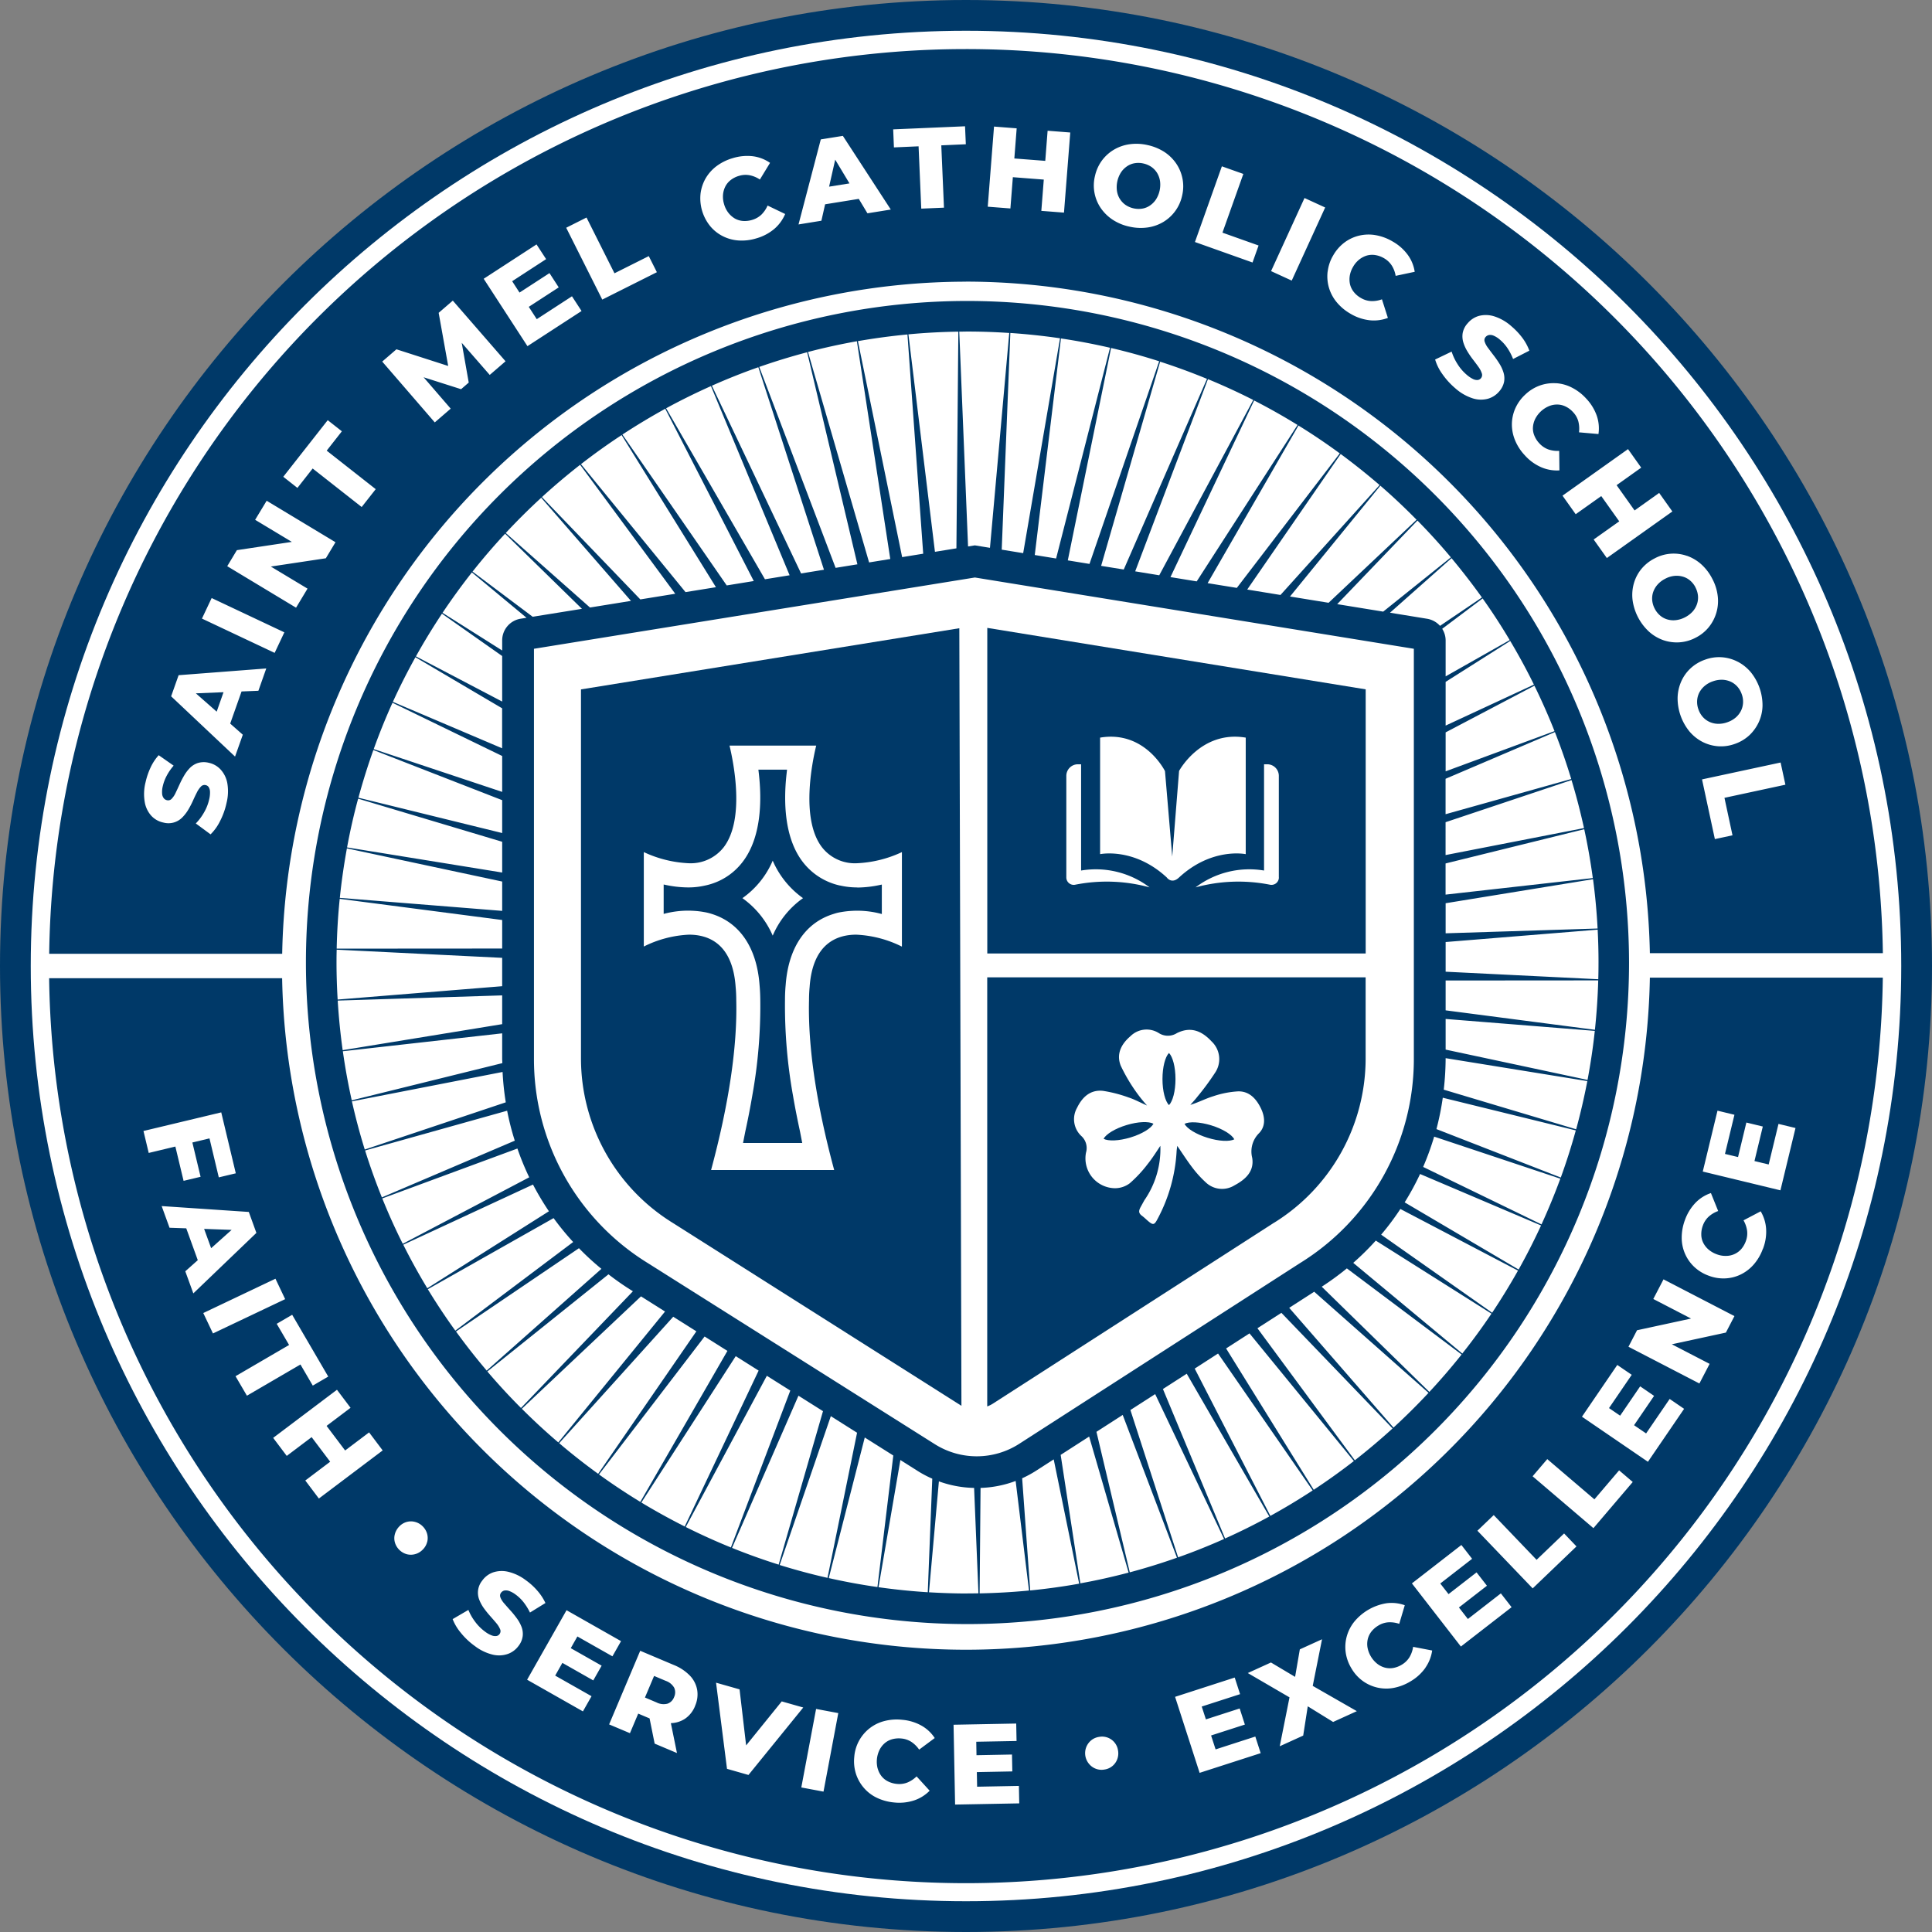
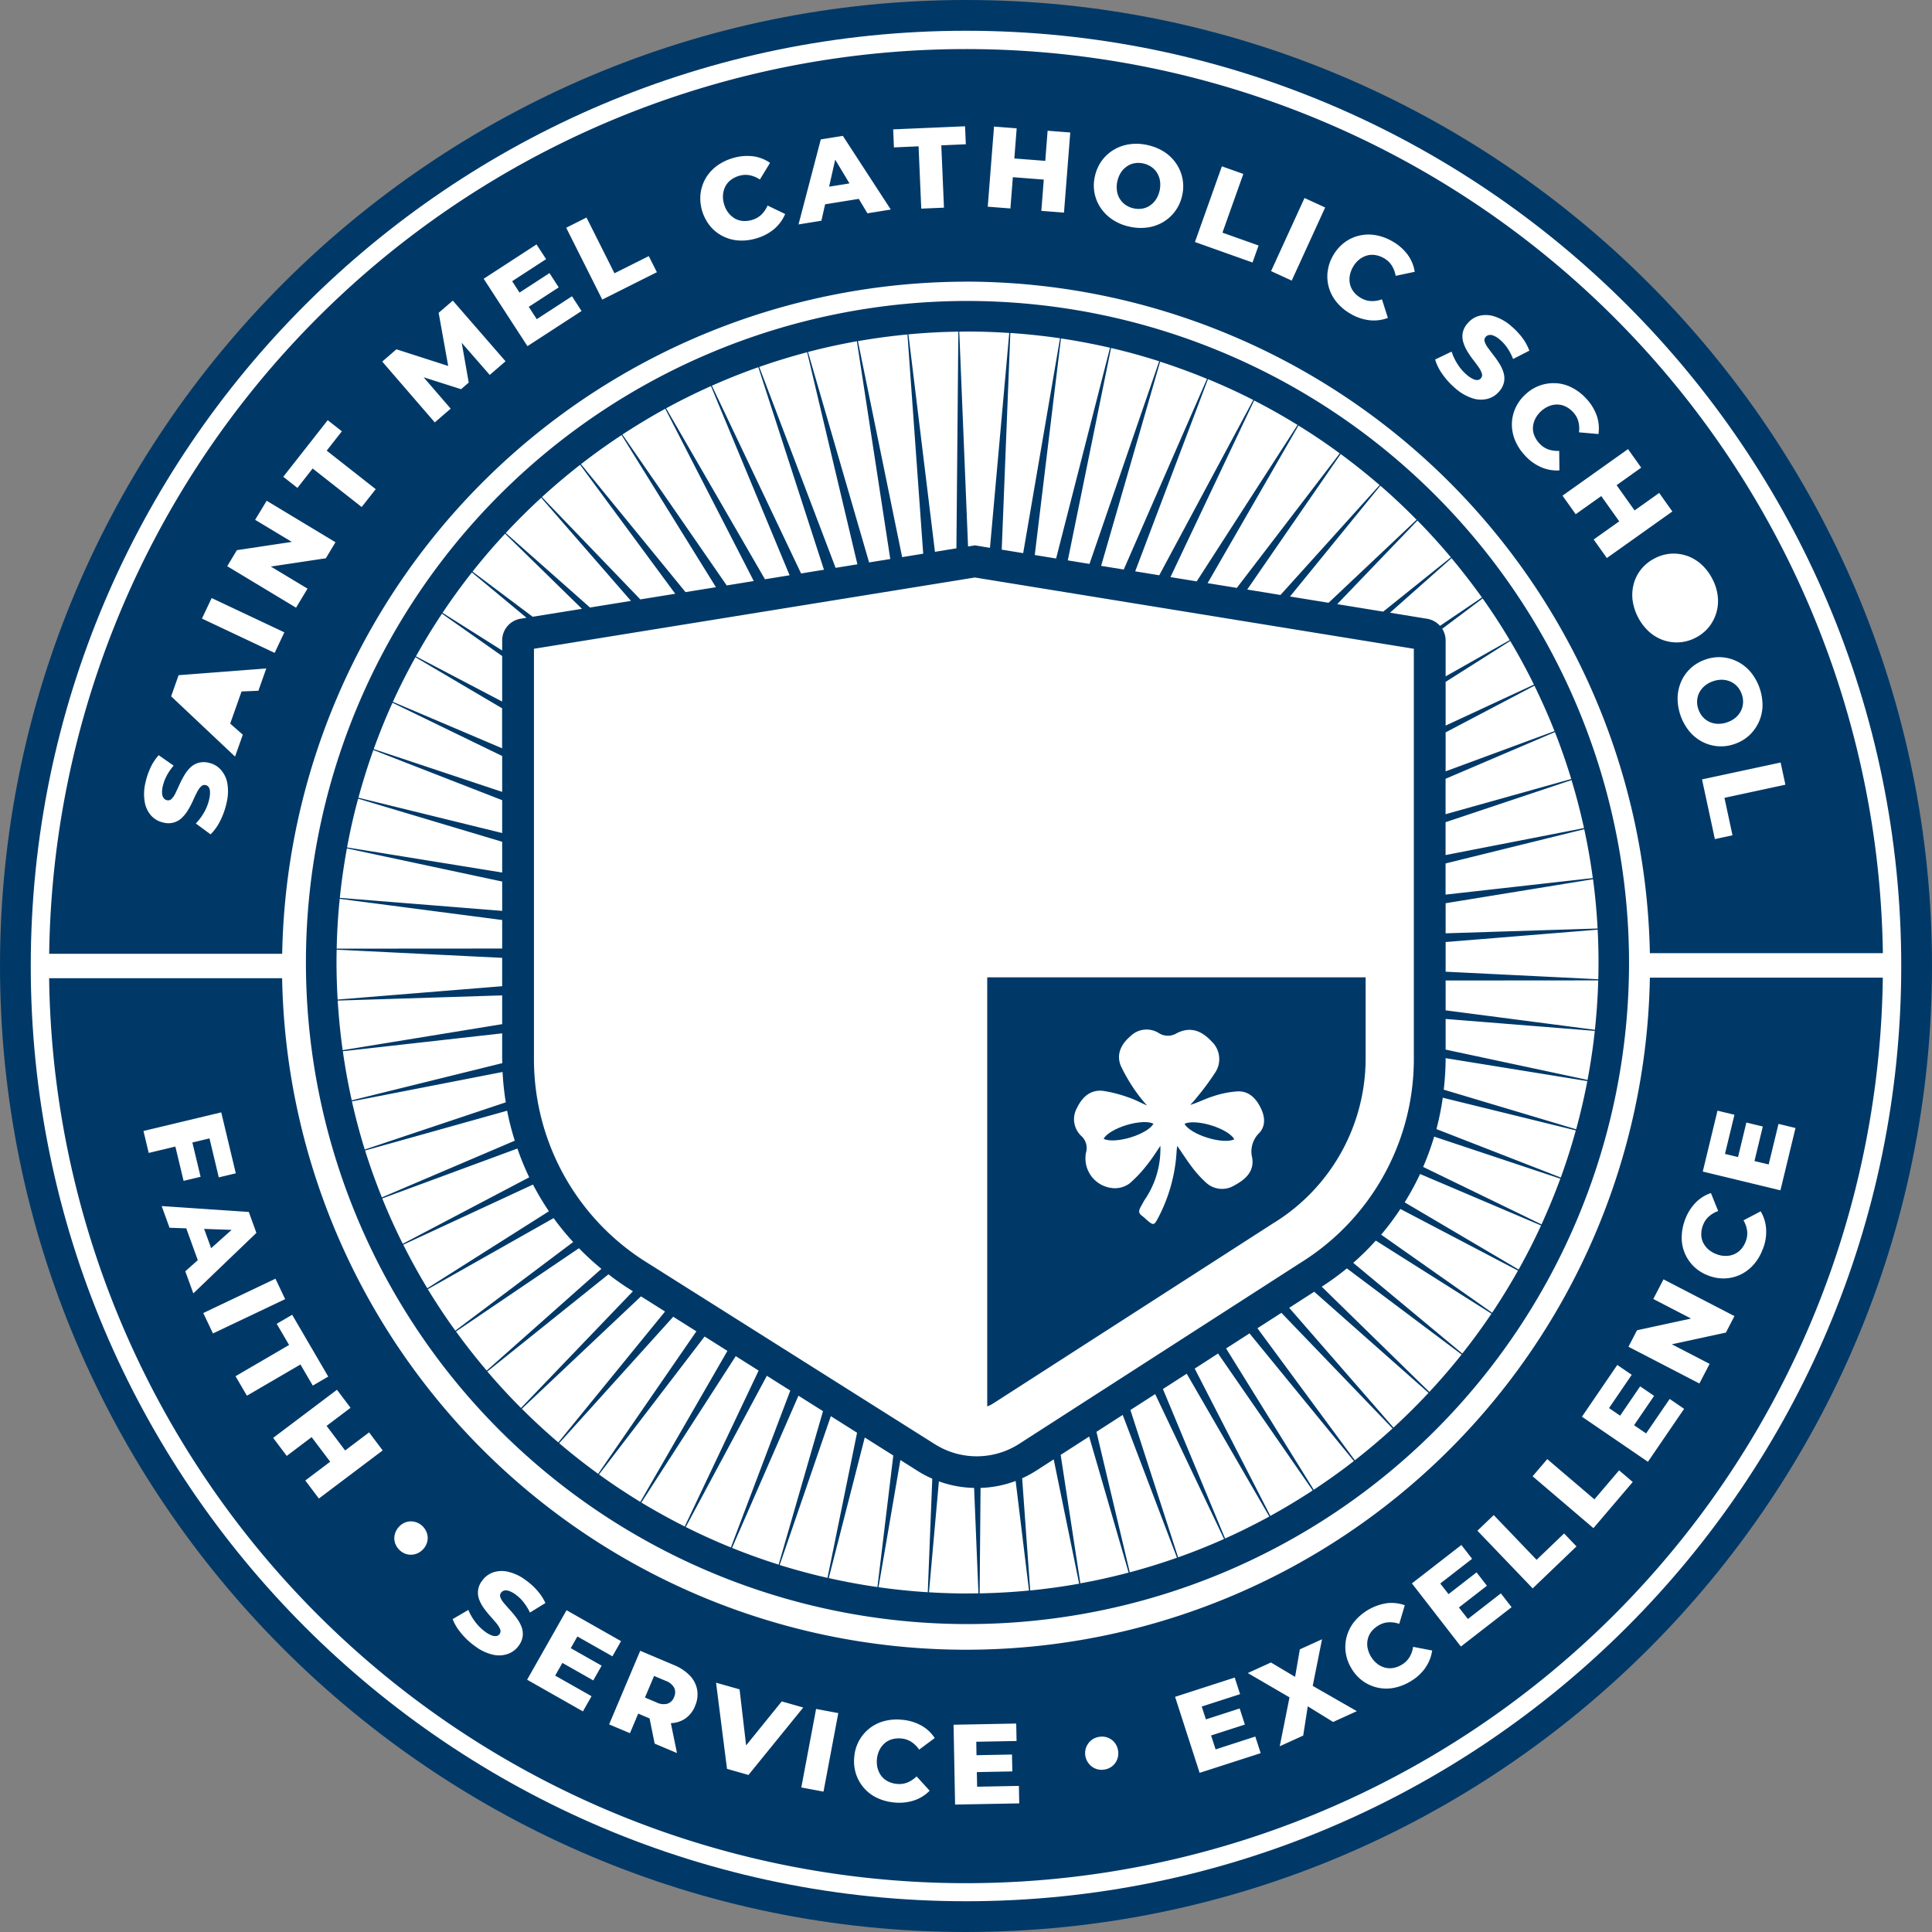
<svg xmlns="http://www.w3.org/2000/svg" width="338.56" height="338.56" viewBox="0 0 338.56 338.56">
  <rect x="0" y="0" width="338.56" height="338.56" fill="#808080" stroke="none" />
  <g transform="translate(578 3525)">
    <circle cx="165" cy="165" r="165" transform="translate(-574 -3521)" fill="#fff" />
    <g transform="translate(-624.72 -3571.72)">
      <path d="M216,46.72C122.66,46.72,46.72,122.66,46.72,216S122.66,385.28,216,385.28,385.28,309.34,385.28,216,309.34,46.72,216,46.72Zm0,333.17c-90.37,0-163.89-73.52-163.89-163.89S125.63,52.11,216,52.11,379.89,125.63,379.89,216,306.37,379.89,216,379.89Z" fill="#003968" />
      <path d="M244.81,246.05c2.02-.61,3.6-1.58,4.04-2.41-.83-.44-2.68-.38-4.7.23s-3.6,1.58-4.04,2.41C240.94,246.72,242.79,246.66,244.81,246.05Z" fill="#003968" />
      <path d="M269.99,260.99a33.873,33.873,0,0,0,16.04-28.8v-14.2H219.72v75.19a5.064,5.064,0,0,0,.99-.49l49.28-31.71Zm-34.5-20.2c.92-1.86,2.34-3.15,4.52-2.91a23.4,23.4,0,0,1,4.46,1.15c1.03.33,1.99.86,3.26,1.42a25.537,25.537,0,0,1-1.85-2.29,30.14,30.14,0,0,1-2.75-4.66c-.84-2.06.08-3.83,1.69-5.2a4.008,4.008,0,0,1,4.96-.55,2.951,2.951,0,0,0,3.18.01c2.23-1.11,4.18-.58,6.06,1.44a4.259,4.259,0,0,1,.59,5.56,44.832,44.832,0,0,1-3.05,4.13c-.39.51-.83.97-1.25,1.45,1.43-.44,2.69-1.11,4.03-1.52a16.552,16.552,0,0,1,4.31-.85c1.96-.06,3.19,1.26,4.01,2.93.73,1.49.89,3.13-.28,4.37a4.517,4.517,0,0,0-1.23,4.33c.4,2.37-1.16,3.8-3.09,4.83a4.132,4.132,0,0,1-5.06-.53,18.863,18.863,0,0,1-2.36-2.61c-.89-1.16-1.68-2.4-2.62-3.77-.06.48-.11.77-.12,1.06a28.382,28.382,0,0,1-3.34,11.76c-.55,1.05-.77,1.1-1.64.36-.36-.3-.69-.64-1.07-.92-.66-.48-.6-.91-.21-1.61.2-.36.39-.71.59-1.07v-.01a15.76,15.76,0,0,0,2.83-9.58c-.72,1.08-1.41,2.18-2.22,3.19a22.454,22.454,0,0,1-3.15,3.38,4.3,4.3,0,0,1-2.6.86,5.23,5.23,0,0,1-5.06-6.24,2.846,2.846,0,0,0-.8-2.89,4.031,4.031,0,0,1-.74-5.01Z" fill="#003968" />
-       <path d="M252.71,235.81c0-2.11-.48-3.9-1.14-4.57-.66.67-1.14,2.46-1.14,4.57s.48,3.9,1.14,4.57C252.23,239.71,252.71,237.92,252.71,235.81Z" fill="#003968" />
      <path d="M258.32,246.1c2.02.63,3.87.7,4.7.27-.44-.83-2.01-1.82-4.03-2.44s-3.87-.7-4.7-.27c.44.83,2.01,1.82,4.03,2.44Z" fill="#003968" />
-       <path d="M286.04,167.52l-66.31-10.77v57.06h66.31V167.52Zm-50.92,34.24a1.3,1.3,0,0,1-1.54-1.27V182.68a2.031,2.031,0,0,1,2.03-2.03h.56v18.62a15.613,15.613,0,0,1,12,2.95,28.444,28.444,0,0,0-13.06-.46Zm16.09-1.25c-5.77-5.36-11.71-4.11-11.71-4.11V175.98c7.84-1.32,11.37,5.87,11.37,5.87l1.27,14.98,1.2-15.01s3.84-7.16,11.68-5.84V196.4s-5.93-1.25-11.71,4.11c-1.28,1.18-2.11,0-2.11,0Zm19.62-.02a1.3,1.3,0,0,1-1.54,1.27,28.444,28.444,0,0,0-13.06.46,15.613,15.613,0,0,1,12-2.95V180.65h.56a2.031,2.031,0,0,1,2.03,2.03v17.81Z" fill="#003968" />
-       <path d="M148.53,167.52v64.67a33.873,33.873,0,0,0,16.04,28.8l50.63,32.08-.37-136.26-66.31,10.72Zm56.21,45.07a19.815,19.815,0,0,0-7.97-2.08c-3.43,0-7.64,1.59-8.17,9.14-.07.74-.11,1.53-.11,2.36-.2,8.14,1.28,18.15,4.41,29.74H171.33c3.12-11.59,4.61-21.6,4.41-29.76,0-.82-.04-1.61-.11-2.35-.54-7.55-4.74-9.13-8.17-9.13a19.554,19.554,0,0,0-7.92,2.08V196.04a20.712,20.712,0,0,0,7.84,1.95,7.342,7.342,0,0,0,6.19-2.84c3.68-4.87,1.74-14.64.99-17.77h15.19c-.76,3.13-2.7,12.9.98,17.77a7.3,7.3,0,0,0,6.19,2.84,20.713,20.713,0,0,0,7.85-1.95v16.55Z" fill="#003968" />
      <path d="M335.84,218.04a119.859,119.859,0,0,1-239.68.1H55.33a160.678,160.678,0,0,0,321.33-.1H335.83ZM71.87,244.91l13.62-3.26,2.55,10.68-2.98.71-1.63-6.83-3,.72,1.44,6.01-2.98.71-1.44-6.01-4.67,1.12-.92-3.85Zm7.32,24.59,2.19-1.95-2.02-5.58-2.93-.1-1.38-3.8,15.27,1.03,1.33,3.67L80.6,273.37l-1.41-3.87Zm3.16,7.31,12.64-6.01,1.7,3.58-12.65,6.01-1.7-3.58ZM88,287.88l9.38-5.47-2.17-3.71,2.71-1.58,6.32,10.83-2.71,1.58-2.16-3.7-9.38,5.47-2-3.42Zm14.6,21.44-2.38-3.16,4.36-3.29-3.25-4.31-4.36,3.29-2.38-3.16,11.18-8.43,2.38,3.16-4.2,3.17,3.25,4.31,4.2-3.17,2.38,3.16Zm18.98,7.59a2.883,2.883,0,0,1-.76,1.34,2.946,2.946,0,0,1-1.33.81,2.859,2.859,0,0,1-1.48.02,3.03,3.03,0,0,1-2.08-2.03,2.716,2.716,0,0,1-.02-1.47,3.058,3.058,0,0,1,.77-1.36,2.86,2.86,0,0,1,1.32-.8,2.781,2.781,0,0,1,1.46,0,2.9,2.9,0,0,1,1.3.74,3.022,3.022,0,0,1,.79,1.28,2.782,2.782,0,0,1,.04,1.46Zm12.85,9.8a3.774,3.774,0,0,0,.67,1.02c.32.37.67.77,1.06,1.2a16.423,16.423,0,0,1,1.11,1.36,6.469,6.469,0,0,1,.83,1.49,3.437,3.437,0,0,1,.22,1.62,3.5,3.5,0,0,1-.72,1.73,3.976,3.976,0,0,1-1.88,1.42,4.736,4.736,0,0,1-2.64.13,8.416,8.416,0,0,1-3.16-1.52,12.326,12.326,0,0,1-2.43-2.29,8.693,8.693,0,0,1-1.45-2.42l2.76-1.61a9.1,9.1,0,0,0,1.18,2.07,8.109,8.109,0,0,0,1.76,1.75,4.521,4.521,0,0,0,1.16.65,1.6,1.6,0,0,0,.83.1.825.825,0,0,0,.53-.34.846.846,0,0,0,.09-.87,4.256,4.256,0,0,0-.65-1.04c-.31-.37-.66-.77-1.04-1.2a16.581,16.581,0,0,1-1.11-1.37,6.531,6.531,0,0,1-.83-1.5,3.355,3.355,0,0,1,.5-3.38,3.949,3.949,0,0,1,1.89-1.44,4.833,4.833,0,0,1,2.64-.12,8.356,8.356,0,0,1,3.15,1.51,11.36,11.36,0,0,1,2.01,1.84,9.036,9.036,0,0,1,1.39,2.13l-2.71,1.67a9.854,9.854,0,0,0-1.13-1.82,6.911,6.911,0,0,0-1.38-1.33,4.329,4.329,0,0,0-1.17-.64,1.6,1.6,0,0,0-.85-.06,1.039,1.039,0,0,0-.55.39.814.814,0,0,0-.08.84Zm16.25,14.48-5.41-3.07-1.26,2.23,6.37,3.61-1.51,2.66-9.78-5.55L146,328.89l9.55,5.42-1.51,2.66-6.14-3.48-1.16,2.05,5.41,3.07-1.46,2.57Zm17.84,4.5a4.876,4.876,0,0,1-1.76,2.22,4.747,4.747,0,0,1-2.48.77l1.07,5.24-3.91-1.65-.89-4.42-1.99-.84-1.45,3.43-3.65-1.54,5.45-12.9,5.89,2.49a8.1,8.1,0,0,1,2.81,1.86,4.821,4.821,0,0,1,1.28,2.49,4.961,4.961,0,0,1-.38,2.85Zm5.6,11-1.92-15.1,4.12,1.17,1.15,9.82,6.24-7.71,3.77,1.07-9.6,11.82-3.75-1.07Zm16.91,3.99-3.89-.73,2.59-13.76,3.89.73Zm9.5-4.04a3.753,3.753,0,0,0,.67,1.34,3.37,3.37,0,0,0,1.15.92,4.435,4.435,0,0,0,1.55.43,3.875,3.875,0,0,0,1.84-.25,4.99,4.99,0,0,0,1.6-1.07l2.29,2.51a6.863,6.863,0,0,1-2.72,1.7,8.413,8.413,0,0,1-3.52.36,8.871,8.871,0,0,1-3.01-.82,6.954,6.954,0,0,1-2.28-1.74,7.062,7.062,0,0,1-1.38-2.45,7.282,7.282,0,0,1-.3-2.97,7.038,7.038,0,0,1,5.25-6.28,8.611,8.611,0,0,1,3.11-.23,8.366,8.366,0,0,1,3.39,1.01,6.681,6.681,0,0,1,2.35,2.19l-2.73,2.03a5.052,5.052,0,0,0-1.37-1.36,3.837,3.837,0,0,0-1.76-.59,4.438,4.438,0,0,0-1.6.13,3.394,3.394,0,0,0-1.3.69,3.793,3.793,0,0,0-.92,1.19,4.746,4.746,0,0,0-.32,3.26Zm13.56,6.32-.27-14,10.98-.21.06,3.06-7.06.13.04,2.36,6.22-.12.06,2.96-6.22.12.05,2.56,7.32-.14.06,3.06-11.24.21Zm28.41-7.95a2.8,2.8,0,0,1-2.24,1.8,2.77,2.77,0,0,1-1.49-.13,2.816,2.816,0,0,1-1.2-.85,2.915,2.915,0,0,1,.37-4.14,2.844,2.844,0,0,1,1.37-.6,2.824,2.824,0,0,1,3.33,2.37,2.883,2.883,0,0,1-.14,1.55Zm14.44,2.38-4.3-13.32,10.45-3.38.94,2.91-6.72,2.17.73,2.25,5.92-1.91.91,2.82-5.92,1.91.79,2.44,6.96-2.25.94,2.91-10.7,3.45Zm23.39-8.92-4.44-2.74-.8,5.13-4.11,1.87,1.71-8.57-7.31-4.26,4.06-1.85,4.23,2.52.83-4.82,3.89-1.77-1.63,8.17,7.73,4.43-4.15,1.89Zm16.19-9.51a8.292,8.292,0,0,1-2.61,2.39,8.852,8.852,0,0,1-2.9,1.14,7.027,7.027,0,0,1-5.44-1.17,7.161,7.161,0,0,1-2.01-2.21,7.306,7.306,0,0,1-1.02-2.81,6.982,6.982,0,0,1,.18-2.81,7.222,7.222,0,0,1,1.3-2.56,9.216,9.216,0,0,1,5.67-3.26,6.8,6.8,0,0,1,3.2.35l-.97,3.26a4.994,4.994,0,0,0-1.91-.27,3.822,3.822,0,0,0-1.77.58,4.462,4.462,0,0,0-1.21,1.06,3.466,3.466,0,0,0-.63,1.33,3.774,3.774,0,0,0-.03,1.5,4.746,4.746,0,0,0,1.7,2.8,3.754,3.754,0,0,0,1.34.67,3.45,3.45,0,0,0,1.47.06,4.355,4.355,0,0,0,1.5-.58,3.944,3.944,0,0,0,1.33-1.3,4.853,4.853,0,0,0,.64-1.82l3.34.64a6.943,6.943,0,0,1-1.17,2.99Zm6.2-3.71-8.58-11.06,8.67-6.73,1.88,2.42-5.58,4.33,1.45,1.86,4.91-3.81,1.82,2.34-4.91,3.81,1.57,2.02,5.78-4.49,1.88,2.42-8.88,6.89Zm12.59-10.18-9.69-10.11,2.86-2.74,7.51,7.84,4.82-4.62,2.17,2.27-7.68,7.36Zm10.63-10.57-10.65-9.08,2.57-3.01,8.26,7.05,4.33-5.08,2.39,2.04-6.9,8.1Zm9.56-11.62-11.56-7.9,6.19-9.07,2.53,1.73-3.98,5.83,1.95,1.33,3.51-5.14,2.44,1.67-3.51,5.14,2.11,1.44,4.13-6.04,2.53,1.73Zm13.66-22.64-9.47,2.05,6.62,3.43-1.79,3.44-12.43-6.44,1.5-2.89,9.47-2.05-6.62-3.43,1.79-3.44,12.43,6.44Zm6.48-14.68a8.54,8.54,0,0,1-1.56,2.7,7.208,7.208,0,0,1-2.26,1.77,6.9,6.9,0,0,1-2.72.71,7.184,7.184,0,0,1-2.95-.47,7.3,7.3,0,0,1-2.55-1.56,7,7,0,0,1-2.18-5.12,8.82,8.82,0,0,1,.56-3.06,8.5,8.5,0,0,1,1.84-3.02,6.745,6.745,0,0,1,2.72-1.72l1.27,3.15a4.934,4.934,0,0,0-1.66.98,3.889,3.889,0,0,0-1.02,1.55,4.257,4.257,0,0,0-.28,1.58,3.3,3.3,0,0,0,.33,1.43,3.855,3.855,0,0,0,.92,1.19,4.63,4.63,0,0,0,1.44.84,4.216,4.216,0,0,0,1.64.29,3.541,3.541,0,0,0,2.66-1.18,4.425,4.425,0,0,0,.81-1.39,3.826,3.826,0,0,0,.23-1.84,5.139,5.139,0,0,0-.63-1.82l3.01-1.58a6.909,6.909,0,0,1,.95,3.07,8.252,8.252,0,0,1-.55,3.49Zm-10.53-13.54,2.58-10.67,2.97.72L349,248.93l2.29.55,1.46-6.05,2.88.7-1.46,6.05,2.49.6,1.72-7.11,2.98.72-2.64,10.92-13.61-3.29Z" fill="#003968" />
      <path d="M216,96.07A120,120,0,0,1,335.84,213.75h40.83a160.68,160.68,0,0,0-321.33.11H96.17A120,120,0,0,1,216.01,96.08Zm143.59,88.16-10.68,2.3,1.41,6.57-3.09.66-2.25-10.46,13.77-2.96Zm-8.35-21.55a7.518,7.518,0,0,1,2.28,1.83,9.243,9.243,0,0,1,2.06,5.89,7.234,7.234,0,0,1-.64,2.83,7.447,7.447,0,0,1-1.65,2.32,7.221,7.221,0,0,1-2.56,1.53,7.132,7.132,0,0,1-2.96.41,7.207,7.207,0,0,1-2.74-.78,7.53,7.53,0,0,1-2.26-1.82A9.23,9.23,0,0,1,340.7,169a7.509,7.509,0,0,1,.63-2.85,7.031,7.031,0,0,1,1.65-2.32,7.2,7.2,0,0,1,2.56-1.52,7.064,7.064,0,0,1,5.69.37Zm-8.9-18.56a7.493,7.493,0,0,1,2.51,1.49,8.76,8.76,0,0,1,1.92,2.52,8.478,8.478,0,0,1,.96,3.03,7.271,7.271,0,0,1-1.54,5.43,7.023,7.023,0,0,1-2.31,1.87,7.118,7.118,0,0,1-2.87.82,7.273,7.273,0,0,1-2.82-.38,7.478,7.478,0,0,1-2.49-1.48,9.217,9.217,0,0,1-2.89-5.54,7.445,7.445,0,0,1,.22-2.91,7.029,7.029,0,0,1,1.31-2.53,7.274,7.274,0,0,1,2.32-1.86,7.044,7.044,0,0,1,5.68-.45Zm-10.33-18.7,2.31,3.25-4.31,3.07,3.15,4.43,4.31-3.07,2.31,3.25-11.48,8.16-2.31-3.25,4.48-3.18-3.15-4.43-4.48,3.18-2.31-3.25Zm-12.62-11.55a7.028,7.028,0,0,1,2.78.77,8.691,8.691,0,0,1,2.49,1.9,8.493,8.493,0,0,1,1.87,3.02,6.806,6.806,0,0,1,.3,3.22l-3.41-.3a5.1,5.1,0,0,0-.12-1.93,3.808,3.808,0,0,0-.93-1.62,4.213,4.213,0,0,0-1.29-.97,3.39,3.39,0,0,0-1.44-.35,3.7,3.7,0,0,0-1.48.28,4.795,4.795,0,0,0-2.42,2.25,3.923,3.923,0,0,0-.39,1.46,3.244,3.244,0,0,0,.25,1.46,4.332,4.332,0,0,0,.88,1.36,3.96,3.96,0,0,0,1.55,1.05,4.97,4.97,0,0,0,1.92.26l.04,3.42a6.91,6.91,0,0,1-3.18-.55,8.284,8.284,0,0,1-2.88-2.09,8.609,8.609,0,0,1-1.71-2.63,7.249,7.249,0,0,1-.56-2.83,7.043,7.043,0,0,1,.6-2.77,7.4,7.4,0,0,1,1.76-2.43,7.3,7.3,0,0,1,2.56-1.58,7.1,7.1,0,0,1,2.81-.39Zm-18.29-5.54a9.21,9.21,0,0,0,1.02,2.17,8.047,8.047,0,0,0,1.62,1.89,5.028,5.028,0,0,0,1.11.75,1.587,1.587,0,0,0,.82.17.865.865,0,0,0,.56-.3.876.876,0,0,0,.16-.87,4,4,0,0,0-.57-1.1c-.28-.4-.6-.82-.96-1.29a15.033,15.033,0,0,1-1-1.46,6.854,6.854,0,0,1-.71-1.57,3.662,3.662,0,0,1-.11-1.65,3.505,3.505,0,0,1,.87-1.7,3.979,3.979,0,0,1,2.01-1.3,4.862,4.862,0,0,1,2.66.09,8.363,8.363,0,0,1,3.04,1.77,12.254,12.254,0,0,1,1.88,2,8.828,8.828,0,0,1,1.22,2.24l-2.85,1.46a9.8,9.8,0,0,0-.99-1.91,7.158,7.158,0,0,0-1.28-1.44,4.126,4.126,0,0,0-1.12-.73,1.477,1.477,0,0,0-.84-.12,1.034,1.034,0,0,0-.59.35.833.833,0,0,0-.15.84,3.657,3.657,0,0,0,.59,1.08c.29.4.61.82.97,1.29a16.968,16.968,0,0,1,1.01,1.45,6.43,6.43,0,0,1,.72,1.56,3.492,3.492,0,0,1,.1,1.64,3.651,3.651,0,0,1-.86,1.68,4.025,4.025,0,0,1-1.99,1.28,4.76,4.76,0,0,1-2.66-.08,8.477,8.477,0,0,1-3.05-1.77,12.933,12.933,0,0,1-2.26-2.49,8.421,8.421,0,0,1-1.26-2.54l2.9-1.39ZM279.38,94.31a7.224,7.224,0,0,1,.97-2.84,7.391,7.391,0,0,1,1.98-2.26,6.955,6.955,0,0,1,2.57-1.2,7.183,7.183,0,0,1,2.89-.08,8.778,8.778,0,0,1,2.94,1.09,8.4,8.4,0,0,1,2.67,2.34,6.709,6.709,0,0,1,1.23,2.99l-3.34.71a4.837,4.837,0,0,0-.68-1.81,3.9,3.9,0,0,0-1.36-1.28,4.3,4.3,0,0,0-1.52-.55,3.5,3.5,0,0,0-1.48.08,4.011,4.011,0,0,0-1.34.7,4.4,4.4,0,0,0-1.08,1.28,4.558,4.558,0,0,0-.58,1.57,4.007,4.007,0,0,0,.05,1.51,3.533,3.533,0,0,0,.66,1.33,4.2,4.2,0,0,0,1.23,1.04,3.85,3.85,0,0,0,1.79.55,4.871,4.871,0,0,0,1.91-.31l1.04,3.26a6.916,6.916,0,0,1-3.2.41,8.406,8.406,0,0,1-3.37-1.15,8.8,8.8,0,0,1-2.4-2.01,7.168,7.168,0,0,1-1.36-2.55,7.058,7.058,0,0,1-.23-2.82Zm-4.06-12.89,3.62,1.66-5.86,12.81-3.62-1.66Zm-14.47-5.55,3.75,1.33-3.66,10.29,6.33,2.25-1.06,2.98-10.09-3.59,4.72-13.27Zm-22.26,1.74a7.225,7.225,0,0,1,1.2-2.72,7.135,7.135,0,0,1,2.1-1.92,7.389,7.389,0,0,1,2.76-.97,8.715,8.715,0,0,1,3.16.14,9,9,0,0,1,2.94,1.2,7.455,7.455,0,0,1,2.08,2.03,7.14,7.14,0,0,1,1.1,2.62,6.988,6.988,0,0,1-.05,2.98,7.112,7.112,0,0,1-3.31,4.65,7.393,7.393,0,0,1-2.74.96,8.787,8.787,0,0,1-3.17-.14,8.616,8.616,0,0,1-2.93-1.2,7.566,7.566,0,0,1-2.1-2.04,7.021,7.021,0,0,1-1.04-5.6ZM220.91,68.9l3.97.31-.41,5.28,5.42.42.41-5.28,3.97.31-1.1,14.04-3.97-.31.43-5.48-5.42-.42-.43,5.48-3.97-.31Zm-5.08-.06.14,3.16-4.3.19.47,10.92-3.98.17-.47-10.92-4.32.19-.13-3.16,12.6-.54Zm-25.28,2.31,3.87-.62,8.4,12.91-4.09.66-1.52-2.53-5.9.95-.65,2.88-4.01.65,3.9-14.89Zm-21.07,9.52a7.182,7.182,0,0,1,.89-2.69,7.261,7.261,0,0,1,1.92-2.15,8.8,8.8,0,0,1,2.81-1.39,8.608,8.608,0,0,1,3.54-.34,6.764,6.764,0,0,1,3.02,1.16l-1.78,2.92a4.933,4.933,0,0,0-1.79-.75,3.87,3.87,0,0,0-1.87.11,4.236,4.236,0,0,0-1.44.72,3.4,3.4,0,0,0-.95,1.13,4,4,0,0,0-.41,1.45,4.457,4.457,0,0,0,.19,1.67,4.4,4.4,0,0,0,.75,1.5,4.093,4.093,0,0,0,1.13,1,3.414,3.414,0,0,0,1.42.43,4.457,4.457,0,0,0,1.6-.18,4.03,4.03,0,0,0,1.63-.92,5.08,5.08,0,0,0,1.09-1.6l3.08,1.48a7.032,7.032,0,0,1-1.9,2.61,8.451,8.451,0,0,1-3.15,1.66,8.666,8.666,0,0,1-3.11.37,7.133,7.133,0,0,1-2.78-.76,6.864,6.864,0,0,1-2.21-1.77,7.731,7.731,0,0,1-1.68-5.65ZM149.5,84.84l4.9,9.77,6.01-3.01,1.42,2.82-9.57,4.8-6.32-12.59,3.56-1.79Zm-8.76,4.71,1.68,2.58L136.47,96l1.29,1.99,5.25-3.41,1.62,2.5-5.25,3.41,1.4,2.16,6.17-4.01,1.68,2.58-9.48,6.16-7.67-11.81,9.26-6.02Zm-24.55,18.38,9.07,2.92-1.67-9.31,2.48-2.14,9.24,10.63-2.77,2.39-4.91-5.63,1.23,6.97-1.34,1.16-6.57-2.09,4.75,5.5-2.79,2.41-9.21-10.66,2.48-2.14Zm-12.04,12.42,2.48,1.95-2.66,3.39,8.59,6.75-2.46,3.13-8.59-6.75-2.67,3.4-2.48-1.95,7.79-9.92ZM88.22,143.13l9.64-1.45-6.43-3.87,2.02-3.34,12.06,7.27-1.69,2.81L94.18,146l6.43,3.87-2.01,3.34-12.06-7.27,1.69-2.81Zm-1.81,44.34a12.785,12.785,0,0,1-1.14,3.16,8.467,8.467,0,0,1-1.65,2.3l-2.59-1.91a9.085,9.085,0,0,0,1.44-1.92,8,8,0,0,0,.91-2.32,4.953,4.953,0,0,0,.14-1.33,1.618,1.618,0,0,0-.23-.8.839.839,0,0,0-.53-.35.856.856,0,0,0-.84.27,4.028,4.028,0,0,0-.7,1.02c-.22.43-.45.91-.69,1.45a15.7,15.7,0,0,1-.82,1.57,6.915,6.915,0,0,1-1.05,1.36,3.388,3.388,0,0,1-3.32.89,3.967,3.967,0,0,1-2.09-1.17,4.757,4.757,0,0,1-1.16-2.39,8.345,8.345,0,0,1,.14-3.51,12.474,12.474,0,0,1,.89-2.6,8.483,8.483,0,0,1,1.41-2.13l2.62,1.83a9.2,9.2,0,0,0-1.22,1.77,7.423,7.423,0,0,0-.68,1.81,4.151,4.151,0,0,0-.12,1.33,1.431,1.431,0,0,0,.29.8.951.951,0,0,0,.58.35.828.828,0,0,0,.81-.26,3.681,3.681,0,0,0,.68-1.02c.21-.44.44-.93.68-1.46a16.661,16.661,0,0,1,.81-1.57,6.862,6.862,0,0,1,1.04-1.37,3.479,3.479,0,0,1,1.4-.85,3.624,3.624,0,0,1,1.89-.03,3.929,3.929,0,0,1,2.06,1.17,4.825,4.825,0,0,1,1.18,2.38,8.4,8.4,0,0,1-.14,3.52ZM92,167.77l-2.95.12-1.99,5.63,2.21,1.95-1.36,3.83-11.2-10.56,1.31-3.7,15.36-1.18L92,167.77Zm-9.89-12.65,1.7-3.6,12.74,6.01-1.7,3.6Z" fill="#003968" />
-       <path d="M196.95,202.23a12.986,12.986,0,0,1-2.94-.32l-.14-.02a11.249,11.249,0,0,1-6.53-4.2c-3.22-4.26-3.3-10.62-2.8-15.21l.1-.89h-5.02l.1.89c.5,4.59.41,10.95-2.81,15.21a11.079,11.079,0,0,1-6.63,4.21,12.959,12.959,0,0,1-2.98.33,19.57,19.57,0,0,1-4.13-.48l-.15-.03v5.15l.16-.04a16.476,16.476,0,0,1,4.1-.53c.41,0,.84.02,1.27.05a14.477,14.477,0,0,1,1.51.19,8.93,8.93,0,0,1,1.27.3c4.99,1.5,8,5.92,8.49,12.46.08.85.12,1.74.13,2.65a88.508,88.508,0,0,1-1.39,16.7l-.02.12c-.36,2.11-.76,4.16-1.22,6.25l-.39,1.99H187.3l-.38-1.97c-.46-2.12-.88-4.23-1.23-6.29a89.34,89.34,0,0,1-1.41-16.78c0-.92.04-1.81.12-2.65.48-6.55,3.49-10.97,8.45-12.46a7.513,7.513,0,0,1,1.28-.31c.51-.09,1.01-.15,1.53-.19.44-.03.86-.05,1.28-.05a16.419,16.419,0,0,1,4.15.54l.16.04v-5.16l-.15.03a19.617,19.617,0,0,1-4.13.49Zm-14.82,8.45a15.691,15.691,0,0,0-5.31-6.57,15.481,15.481,0,0,0,5.31-6.57,15.691,15.691,0,0,0,5.31,6.57A15.481,15.481,0,0,0,182.13,210.68Z" fill="#003968" />
      <path d="M216.26,99.46A115.93,115.93,0,1,0,332.19,215.39,116.06,116.06,0,0,0,216.26,99.46Zm78.22,60.96v71.77a42.021,42.021,0,0,1-19.96,35.88l-49.19,31.66a13.757,13.757,0,0,1-14.8.06l-50.29-31.73a41.955,41.955,0,0,1-19.95-35.87V160.41l77.27-12.49,76.92,12.49Zm27.58,22.81-22.02,6.17v-6.21l19.16-8.18q1.59,4.035,2.86,8.22Zm2.24,8.6-24.26,4.73V190.8l22.07-7.38c.84,2.76,1.56,5.57,2.19,8.42Zm1.54,8.76-25.8,2.9v-5.46l24.3-6q.915,4.23,1.5,8.56Zm.84,8.84-26.63.84V205l25.83-4.21q.57,4.275.8,8.65Zm.16,5.96c0,.98-.01,1.95-.04,2.93L300.05,217v-5.2l26.64-2.17c.1,1.91.15,3.82.15,5.76Zm-.63,11.79-26.16-3.41v-5.23l26.74-.02C326.71,221.44,326.51,224.32,326.21,227.18Zm-1.3,8.78-24.86-5.31v-5.37l26.14,2.09c-.31,2.9-.74,5.76-1.27,8.58Zm-2,8.65-23.19-6.94a49.758,49.758,0,0,0,.33-5.48v-.04l24.83,4.02c-.55,2.86-1.2,5.67-1.96,8.45Zm-23.37-5.53,23.32,5.73q-1.155,4.2-2.63,8.26l-21.79-8.49a48.236,48.236,0,0,0,1.11-5.5Zm17.31,22.2-20.74-10.07a47.392,47.392,0,0,0,1.93-5.31l22.11,7.37q-1.5,4.08-3.3,8.01ZM110.7,248.33l24.89-6.97a46.4,46.4,0,0,0,1.34,5.25l-23.29,9.94c-1.08-2.69-2.07-5.43-2.94-8.22Zm-2.31-8.61,26.4-5.15a49.155,49.155,0,0,0,.56,5.32l-24.71,8.27q-1.29-4.155-2.25-8.44Zm-1.6-8.78,27.93-3.14v4.39c0,.28.02.55.03.83l-26.39,6.52c-.63-2.83-1.15-5.69-1.56-8.6Zm-.89-8.88,28.82-.91v5.04l-27.95,4.56q-.6-4.3-.87-8.7Zm-.21-6.67q0-1.125.03-2.25l29,1.43v4.97l-28.83,2.34q-.195-3.225-.2-6.49Zm.56-11.16,28.47,3.71v5l-29,.02q.09-4.41.53-8.73Zm1.26-8.84,27.21,5.81v5.14l-28.45-2.28C106.57,201.14,106.99,198.25,107.51,195.39Zm1.97-8.71,25.24,7.55v5.39l-27.18-4.4q.795-4.335,1.94-8.54Zm2.67-8.53,22.57,8.79v5.76l-25.19-6.19q1.155-4.245,2.62-8.36Zm160.63-26.9,15.83-19.42c2.2,1.9,4.31,3.9,6.35,5.97l-15.42,14.55-6.77-1.1Zm-1.68-.27-5.82-.95,16.38-23.75q3.51,2.595,6.82,5.44l-17.37,19.26Zm-7.64-1.24-5.12-.83,15.92-27.62q3.72,2.295,7.24,4.88l-18.04,23.57Zm-7.03-1.14-4.6-.75,14.66-30.95c2.6,1.33,5.13,2.76,7.61,4.29L256.43,148.6Zm-6.56-1.07-4.22-.69,12.75-33.68c2.7,1.12,5.35,2.33,7.94,3.65l-16.47,30.71Zm-6.23-1.01-3.96-.64,10.34-35.78q4.185,1.35,8.21,3.01l-14.59,33.42Zm-6-.98-3.8-.62,7.58-37.22q4.29,1,8.43,2.33Zm-5.85-.95-3.74-.61,4.59-37.95c2.9.43,5.77.98,8.6,1.63Zm-5.78-.94-3.75-.61,1.51-37.97c2.93.2,5.84.51,8.71.93l-6.46,37.65Zm-9.75-38.83c2.46,0,4.9.09,7.32.25l-3.38,37.65-2.65-.43-1.19.19-1.54-37.64c.48,0,.95-.02,1.43-.02Zm-1.6.02-.34,37.97-3.76.61-4.65-38.11c2.89-.27,5.8-.43,8.75-.47Zm-8.92.48,2.76,38.43-3.69.6-7.75-37.85q4.29-.75,8.69-1.17Zm-8.86,1.2,5.85,38.16-3.71.6L188.31,108.4c2.81-.74,5.67-1.36,8.56-1.88Zm-8.72,1.92,8.81,37.17-3.82.62-13.38-35.21q4.125-1.44,8.38-2.57Zm-8.55,2.63,11.5,35.49-4.01.65-15.63-32.9c2.66-1.18,5.38-2.27,8.15-3.24Zm-8.3,3.31,13.78,33.15-4.32.7-17.32-29.96c2.56-1.4,5.18-2.69,7.86-3.89Zm-8.01,3.97,15.51,30.19-4.74.77-18.28-26.44q3.66-2.4,7.51-4.52Zm-7.65,4.61,16.53,26.66-5.33.86-18.32-22.42q3.45-2.685,7.13-5.1Zm-7.27,5.21,16.67,22.6-6.12.99-17.24-17.93c2.15-1.97,4.39-3.86,6.69-5.66Zm-6.82,5.77,15.73,18.08-7.18,1.16-14.76-13.06q2.985-3.21,6.22-6.18Zm-6.33,6.3,13.47,13.17-8.63,1.39-10.54-7.91q2.715-3.435,5.71-6.65Zm-5.81,6.79,9.57,7.95-1.02.16a3.849,3.849,0,0,0-3.25,3.81v1.76l-10.45-6.6q2.445-3.645,5.15-7.09Zm-5.25,7.23,10.55,7.42v7.98l-15.11-7.92C121.03,159.18,122.56,156.69,124.17,154.26Zm-4.65,7.63,15.19,8.95v7.01l-19.14-8.14c1.21-2.67,2.54-5.27,3.95-7.82Zm-4.02,7.98,19.22,9.33v6.29l-22.51-7.5Q113.695,173.85,115.5,169.87Zm21.89,78.12a47.171,47.171,0,0,0,2.07,5.04L117.3,264.68c-1.3-2.59-2.5-5.25-3.59-7.95l23.67-8.74Zm2.73,6.31a48.12,48.12,0,0,0,2.79,4.68L121.6,272.47c-1.5-2.48-2.91-5.03-4.21-7.63Zm3.61,5.88a47.129,47.129,0,0,0,3.43,4.19L126.51,279.9q-2.55-3.525-4.82-7.26l22.04-12.46Zm4.45,5.28a46.436,46.436,0,0,0,3.93,3.61l-20.1,17.83q-2.82-3.315-5.38-6.85l21.55-14.6Zm-16.05,21.59,21.22-17.02a47.551,47.551,0,0,0,3.93,2.75l.35.22-19.61,20.45q-3.075-3.075-5.9-6.4Zm26.91-13.16,4.22,2.66-18.7,22.94q-3.315-2.82-6.39-5.9l20.88-19.7Zm5.65,3.57,4.06,2.56-17.21,24.97q-3.525-2.55-6.83-5.37l19.99-22.16Zm5.51,3.47,3.99,2.52-15.26,26.46q-3.72-2.265-7.24-4.81l18.5-24.17Zm5.45,3.44,4.01,2.53-12.95,27.32c-2.59-1.31-5.13-2.71-7.6-4.2Zm5.45,3.44,4.11,2.59L174.8,317.89c-2.69-1.09-5.33-2.29-7.91-3.58Zm5.54,3.49,4.3,2.71-7.77,26.89c-2.77-.87-5.5-1.85-8.17-2.93l11.64-26.67Zm5.68,3.59,4.59,2.9-5.18,25.43c-2.84-.64-5.63-1.4-8.38-2.25l8.96-26.08Zm5.93,3.73,5.01,3.16-2.78,23.05c-2.88-.41-5.73-.94-8.53-1.57l6.31-24.64Zm6.25,3.95,3.05,1.93a18.647,18.647,0,0,0,2.54,1.34l-.79,19.9c-2.91-.18-5.78-.48-8.63-.88l3.83-22.29Zm11.76,23.39c-2.27,0-4.52-.08-6.75-.21l1.74-19.44a19.265,19.265,0,0,0,6.17,1.15l.76,18.47c-.64.01-1.27.02-1.91.02Zm2.13-.02.16-18.48a19.22,19.22,0,0,0,6.15-1.22l2.34,19.2C224.19,325.72,221.3,325.88,218.39,325.94Zm8.86-.52-1.41-19.65a18.927,18.927,0,0,0,2.5-1.36l3.03-1.95,4.46,21.78c-2.83.51-5.69.9-8.58,1.19Zm8.79-1.23-3.45-22.52,4.99-3.21,6.92,23.84c-2.78.73-5.6,1.37-8.46,1.88Zm8.66-1.94-5.84-24.62,4.6-2.96,9.51,25.02Q248.9,321.13,244.7,322.25Zm8.47-2.63-8.36-25.81,4.34-2.79,12.07,25.39c-2.63,1.17-5.31,2.25-8.04,3.21Zm8.23-3.3-10.89-26.19,4.17-2.68,14.47,25.02C266.62,313.85,264.04,315.14,261.4,316.32Zm7.94-3.95-13.26-25.82,4.09-2.64,16.58,23.99q-3.615,2.37-7.41,4.46Zm7.6-4.58-15.36-24.77,4.1-2.64,18.29,22.37q-3.42,2.655-7.04,5.04Zm7.2-5.17-17.07-23.14,4.2-2.7,19.48,20.26q-3.2,2.91-6.61,5.58Zm6.77-5.73L272.64,275.9l4.38-2.82,20.03,17.72Q294.1,293.965,290.91,296.89Zm6.29-6.25L278.34,272.2a48.581,48.581,0,0,0,4.4-3.21l20.11,15.09q-2.7,3.39-5.65,6.56Zm5.78-6.72-19.12-15.9a46.931,46.931,0,0,0,3.95-3.9l20.27,12.8q-2.415,3.6-5.11,6.99Zm5.22-7.16-19.45-13.68a45.848,45.848,0,0,0,3.37-4.5l20.61,10.8q-2.13,3.78-4.53,7.38Zm4.64-7.57-19.97-11.77a46.765,46.765,0,0,0,2.7-4.97l21.2,9.02q-1.815,3.945-3.93,7.72Zm-12.79-87.31v-6.82l15.56-8.18c1.27,2.6,2.45,5.25,3.52,7.96l-19.09,7.05Zm0-8.01v-7.66l11.32-7.17c1.48,2.49,2.87,5.04,4.15,7.65l-15.47,7.18Zm0-8.64v-6.26a3.822,3.822,0,0,0-.6-2.06l7.08-5.32q2.52,3.54,4.75,7.3l-11.22,6.35Zm-.98-8.83a3.883,3.883,0,0,0-2.27-1.25l-6.5-1.06,10.78-9.56q2.79,3.345,5.33,6.89l-7.34,4.97Zm-9.97-2.5-8.05-1.31,14.06-14.65q3.06,3.105,5.86,6.45l-11.86,9.51Z" fill="#003968" />
      <path d="M163.37,341.27l-2.03-.86-1.6,3.78,2.03.86a2.707,2.707,0,0,0,1.92.22,1.9,1.9,0,0,0,1.15-1.14,1.961,1.961,0,0,0,.03-1.64,2.7,2.7,0,0,0-1.49-1.22Z" fill="#003968" />
      <path d="M83.72,265.45l3.59-3.21-4.82-.17Z" fill="#003968" />
-       <path d="M85.89,168.02l-4.85.2,3.65,3.21Z" fill="#003968" />
-       <path d="M343.84,149.66a3.889,3.889,0,0,0-.94-1.2,3.4,3.4,0,0,0-1.28-.69,3.921,3.921,0,0,0-1.5-.13,4.359,4.359,0,0,0-1.61.51,4.475,4.475,0,0,0-1.33,1.02,3.925,3.925,0,0,0-.76,1.3,3.553,3.553,0,0,0-.17,1.45,3.965,3.965,0,0,0,.44,1.46,3.889,3.889,0,0,0,.94,1.2,3.4,3.4,0,0,0,1.28.69,3.734,3.734,0,0,0,1.5.12,4.559,4.559,0,0,0,1.6-.5,4.739,4.739,0,0,0,1.34-1.02,3.8,3.8,0,0,0,.75-1.3,3.553,3.553,0,0,0,.17-1.45,3.965,3.965,0,0,0-.44-1.46Z" fill="#003968" />
+       <path d="M343.84,149.66Z" fill="#003968" />
      <path d="M351.94,168.37a3.9,3.9,0,0,0-.76-1.32,3.58,3.58,0,0,0-1.17-.87,3.953,3.953,0,0,0-1.46-.34,4.575,4.575,0,0,0-1.66.27,4.4,4.4,0,0,0-1.46.82,3.889,3.889,0,0,0-.94,1.18,3.6,3.6,0,0,0-.37,1.41,3.81,3.81,0,0,0,.23,1.51,3.9,3.9,0,0,0,.76,1.32,3.58,3.58,0,0,0,1.17.87,3.772,3.772,0,0,0,1.47.34,4.458,4.458,0,0,0,1.65-.27,4.531,4.531,0,0,0,1.47-.82,3.854,3.854,0,0,0,.93-1.18,3.6,3.6,0,0,0,.37-1.41A3.81,3.81,0,0,0,351.94,168.37Z" fill="#003968" />
      <path d="M193.08,74.7l-1.07,4.73,3.57-.57Z" fill="#003968" />
      <path d="M242.96,81.57a3.606,3.606,0,0,0,1,1.06,4.115,4.115,0,0,0,2.92.65,3.312,3.312,0,0,0,1.35-.54,3.858,3.858,0,0,0,1.06-1.07,4.823,4.823,0,0,0,.71-3.23,3.9,3.9,0,0,0-.51-1.41,3.606,3.606,0,0,0-1-1.06,4.1,4.1,0,0,0-1.4-.6,3.918,3.918,0,0,0-1.52-.05,3.312,3.312,0,0,0-1.35.54,3.858,3.858,0,0,0-1.06,1.07,4.857,4.857,0,0,0-.71,3.23,3.71,3.71,0,0,0,.51,1.42Z" fill="#003968" />
    </g>
  </g>
</svg>